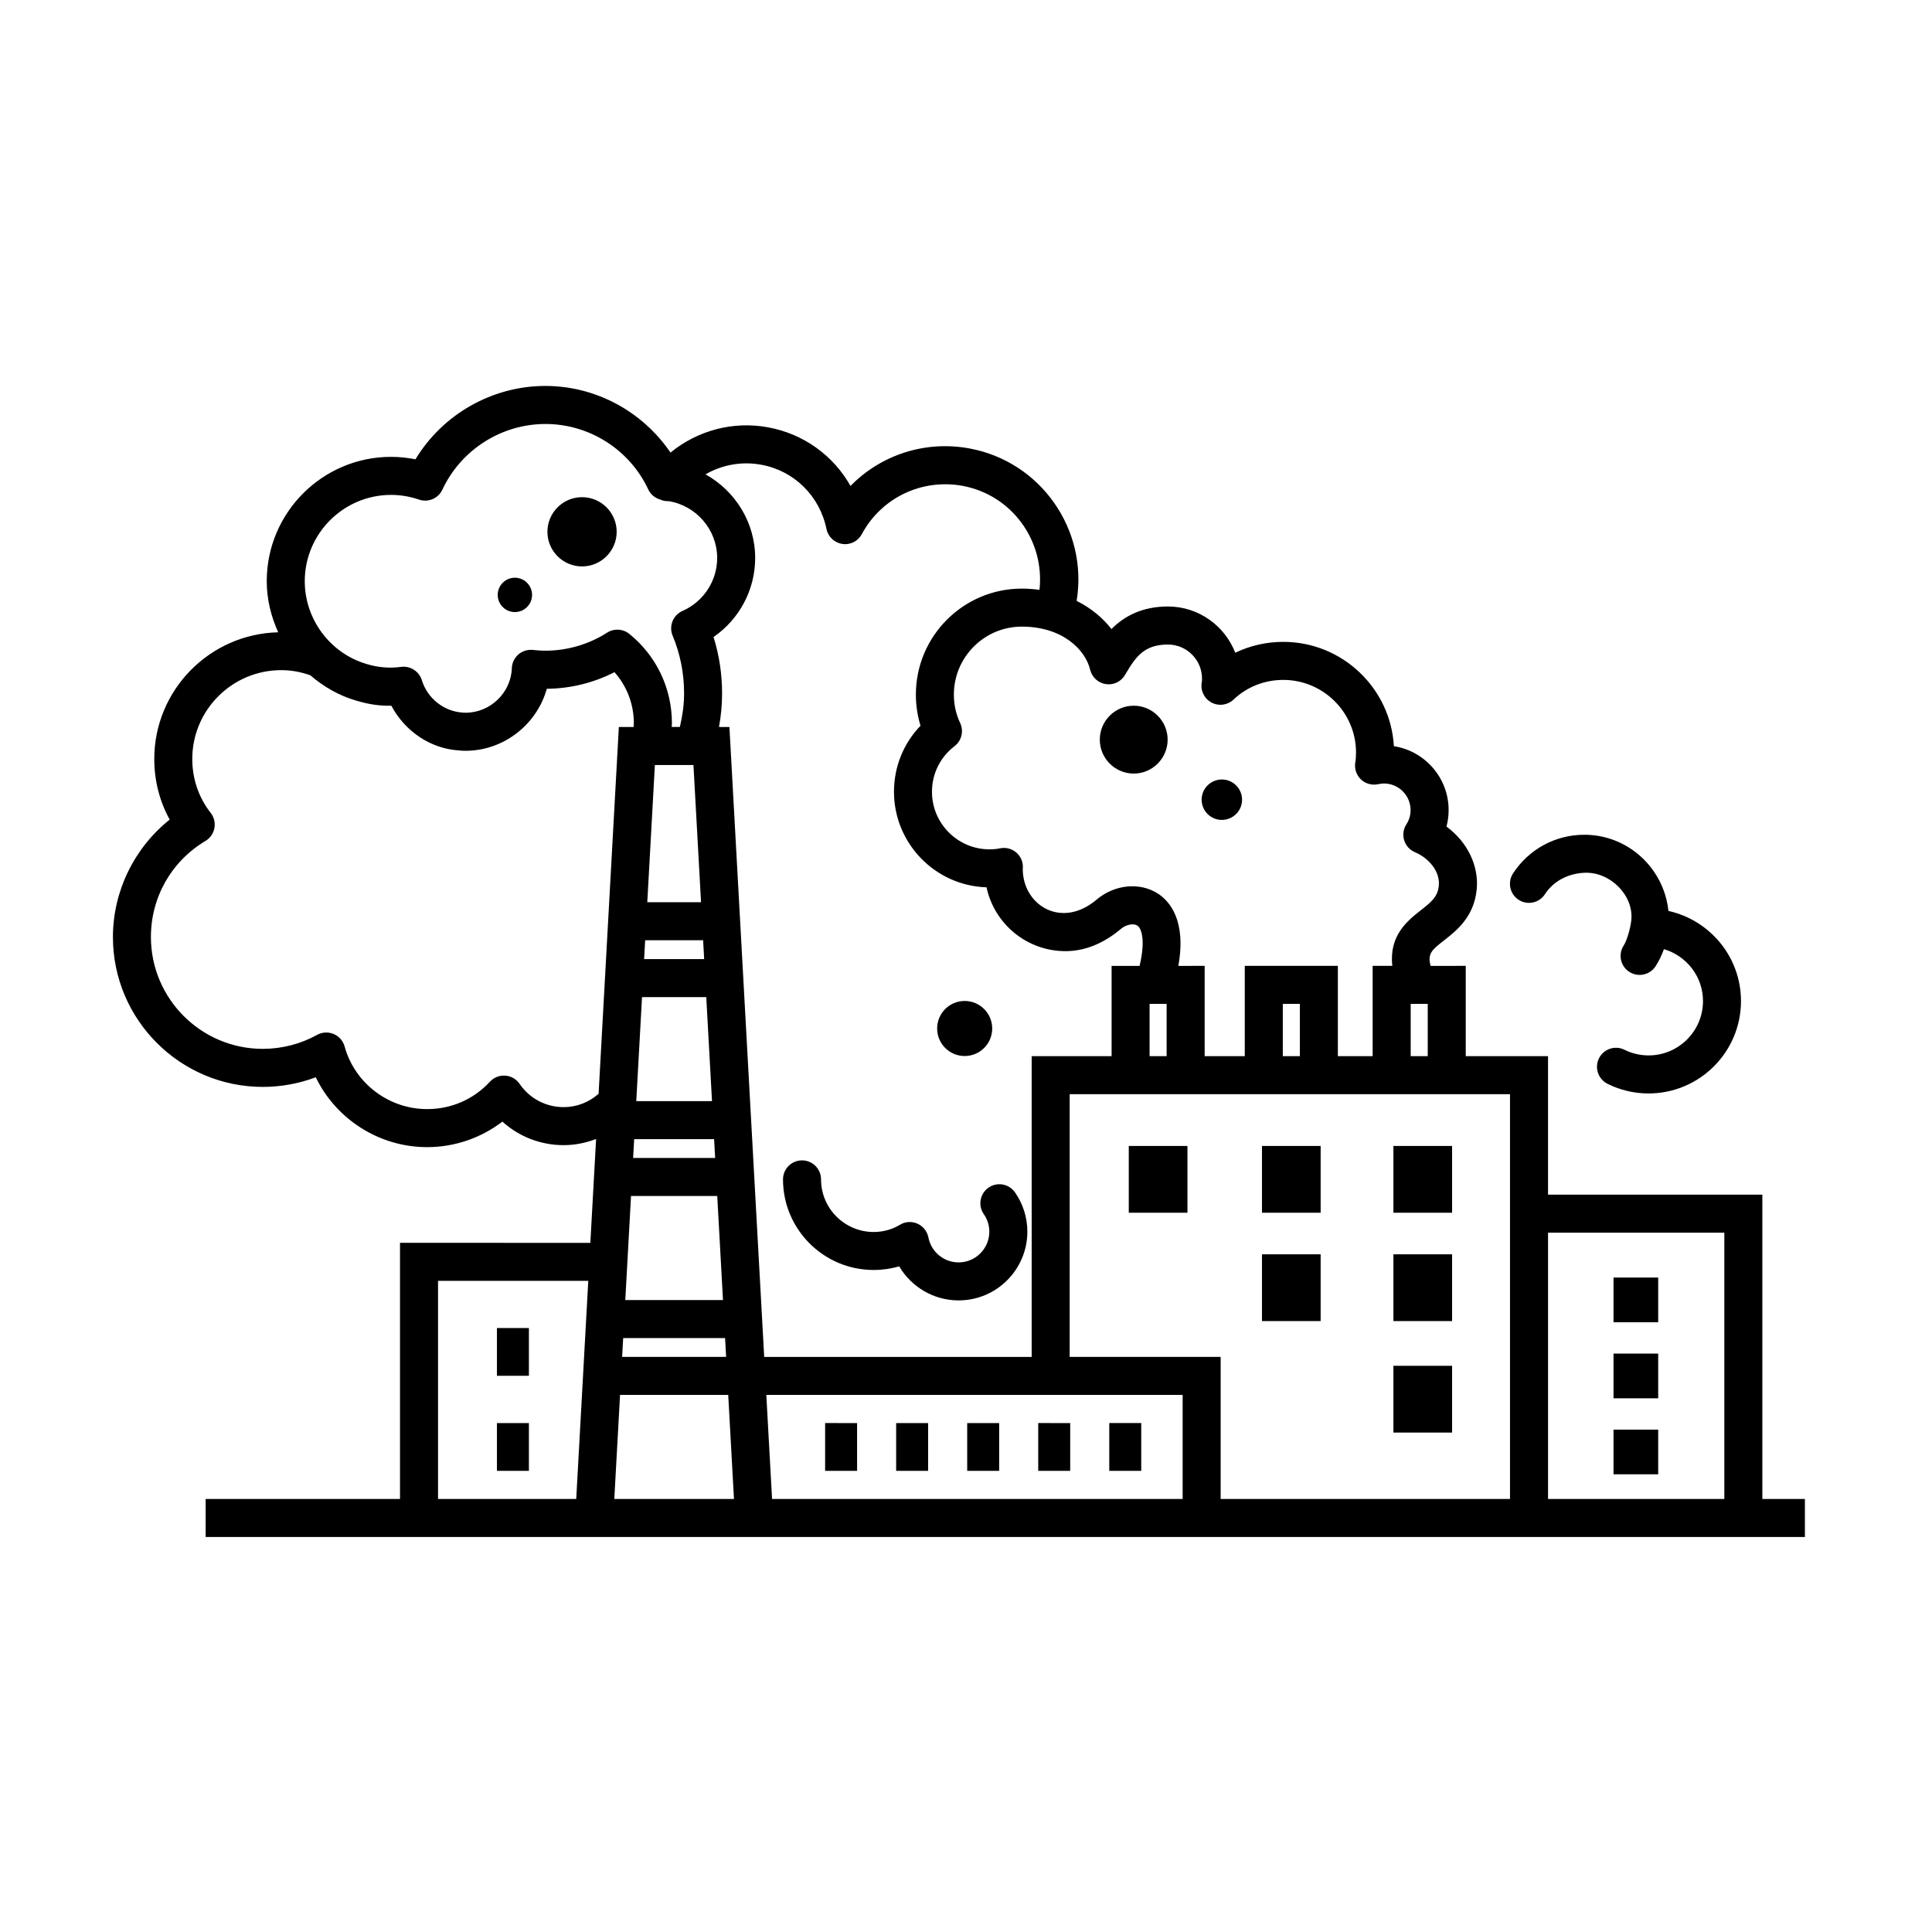
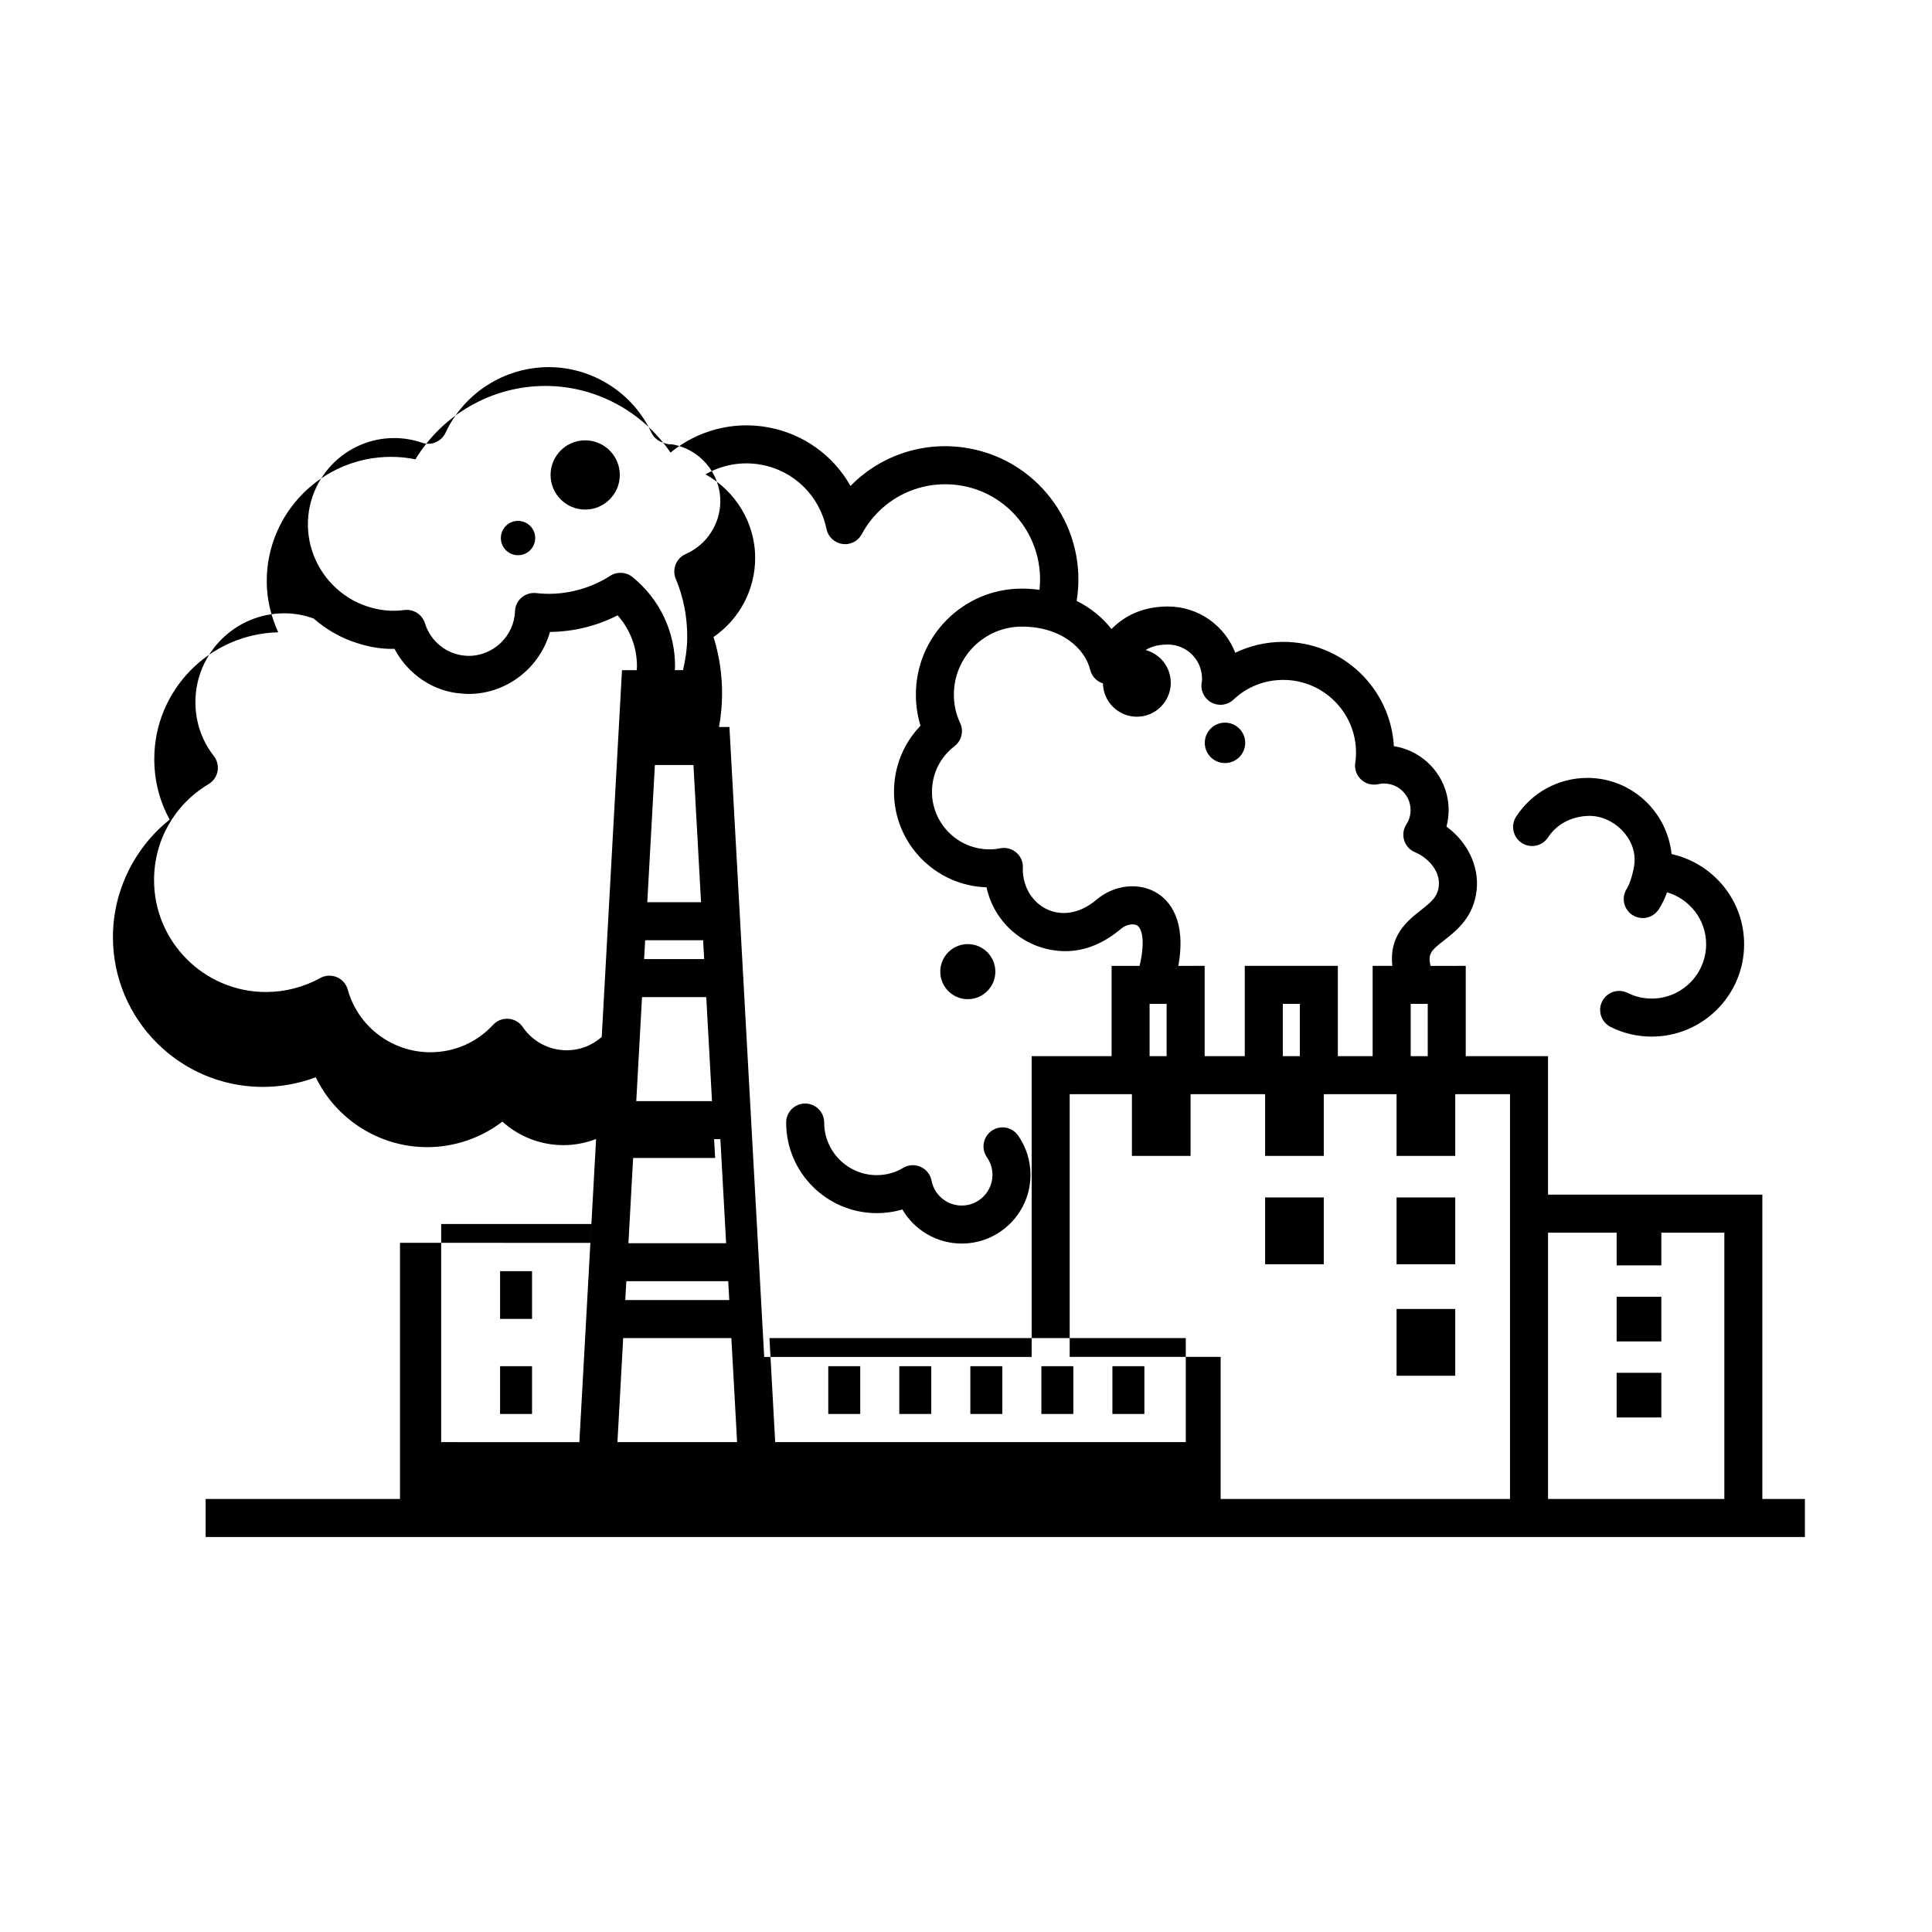
<svg xmlns="http://www.w3.org/2000/svg" fill="#000000" width="800px" height="800px" version="1.1" viewBox="144 144 512 512">
-   <path d="m611.04 541.25v-80.66h-56.797v-36.699h-21.805v-23.926l-9.312 0.004c-0.855-3.289 0.309-4.207 3.551-6.746 3.336-2.609 7.898-6.184 8.656-13.422 0.66-6.363-2.504-12.723-7.996-16.742 0.371-1.414 0.562-2.887 0.562-4.379 0-8.555-6.301-15.664-14.508-16.93-0.871-15.391-13.688-27.648-29.312-27.648-4.481 0-8.812 0.996-12.727 2.883-2.766-7.16-9.723-12.258-17.852-12.258-7.129 0-11.805 2.812-14.953 5.977-2.273-2.922-5.367-5.543-9.227-7.465 3.094-18.883-9.508-36.918-28.418-40.402-11.789-2.172-23.477 1.738-31.508 9.941-4.535-8.039-12.418-13.809-21.84-15.531-9.309-1.723-18.711 0.84-25.867 6.691-7.387-10.863-19.77-17.66-33.141-17.66-14.137 0-27.23 7.508-34.445 19.441-2.141-0.43-4.301-0.648-6.465-0.648-18.168 0-32.949 14.781-32.949 32.949 0 4.781 1.137 9.355 3.039 13.543-18.184 0.434-32.844 15.316-32.844 33.578 0 5.727 1.402 11.195 4.086 16.062-9.387 7.481-15.043 18.988-15.043 31.121 0 21.902 17.82 39.715 39.719 39.715 4.805 0 9.574-0.871 14.035-2.551 5.387 11.133 16.82 18.516 29.527 18.516 7.238 0 14.258-2.418 19.93-6.766 4.387 3.977 10.148 6.238 16.219 6.238 3.004 0 5.898-0.598 8.613-1.629l-1.523 27.52-50.441-0.004v67.883h-51.508v10.078h423.82v-10.078h-11.277zm-10.074-70.582v70.582h-46.719v-70.582zm-56.801 70.582h-76.68v-37.656h-40.008v-69.625h116.69v107.28zm-95.512-131.21h4.516v13.852h-4.516zm39.82 13.852h-4.516v-13.852h4.516zm29.375 0v-13.852h4.516v13.852zm-84.949-102.41c0.48 1.996 2.121 3.5 4.152 3.809 2.047 0.324 4.039-0.648 5.082-2.418l0.277-0.465c2.621-4.453 4.938-7.602 11.09-7.602 4.988 0 9.047 4.055 9.047 9.043 0 0.324-0.012 0.648-0.066 0.953-0.402 2.144 0.621 4.309 2.539 5.356 1.914 1.047 4.293 0.742 5.879-0.766 3.535-3.359 8.223-5.211 13.176-5.211 10.629 0 19.285 8.637 19.285 19.25 0 0.887-0.055 1.785-0.195 2.641-0.277 1.652 0.293 3.324 1.5 4.481 1.203 1.148 2.902 1.617 4.543 1.27 0.578-0.125 1.078-0.188 1.562-0.188 3.883 0 7.047 3.164 7.047 7.047 0 1.355-0.383 2.656-1.102 3.758-0.82 1.254-1.039 2.805-0.598 4.238 0.441 1.43 1.496 2.59 2.871 3.168 3.449 1.441 6.723 4.961 6.309 8.914-0.297 2.848-1.859 4.195-4.836 6.523-3.488 2.731-8.398 6.688-7.477 14.68h-5.219v23.926h-9.219v-23.926h-24.668v23.926h-10.629v-23.926l-6.981 0.004c2.176-12.016-2.289-17.141-5.422-19.164-4.793-3.082-11.457-2.43-16.227 1.602-9.367 7.934-19.566 1.414-19.574-8.09 0.188-1.613-0.418-3.215-1.617-4.301-1.199-1.09-2.832-1.531-4.445-1.195-0.828 0.176-1.75 0.266-2.746 0.266-8.414 0-15.254-6.848-15.254-15.262 0-4.769 2.176-9.168 5.977-12.078 1.883-1.445 2.504-4.012 1.484-6.16-1.102-2.316-1.656-4.848-1.656-7.516 0-9.93 8.082-18.008 18.008-18.008 10.555-0.004 16.785 5.922 18.102 11.422zm-87.164-54.324c8.711 1.594 15.492 8.266 17.281 17.008 0.422 2.082 2.102 3.668 4.203 3.981 2.117 0.332 4.168-0.73 5.168-2.594 5.18-9.633 15.871-14.777 26.695-12.801 13.07 2.41 21.824 14.555 20.391 27.562-1.5-0.195-3.043-0.328-4.676-0.328-15.48 0-28.082 12.594-28.082 28.082 0 2.852 0.414 5.613 1.23 8.254-4.508 4.676-7.031 10.879-7.031 17.504 0 13.699 10.926 24.895 24.527 25.32 2.047 9.652 10.645 16.918 20.914 16.918 5.133 0 10.105-2.012 14.785-5.969 1.27-1.074 3.254-1.465 4.254-0.82 1.074 0.691 2.254 3.75 0.605 10.695h-7.418v23.926h-21.18v79.703l-70.883-0.004-9.215-166.93h-2.762c0.523-2.898 0.816-5.856 0.816-8.863 0-5.164-0.762-10.188-2.266-14.988 6.82-4.691 11.035-12.484 11.035-20.934 0-9.465-5.324-17.816-13.16-22.176 4.387-2.527 9.59-3.504 14.766-2.543zm-30.762 126.02h15.359l0.277 4.988h-15.914zm-0.832 15.062h17.023l1.523 27.578h-20.07zm13.629-61.504 2.012 36.363h-14.246l2.012-36.363zm-15.711 99.152h21.184l0.277 4.984h-21.734zm-0.832 15.066h22.848l1.523 27.578h-25.891zm-2.078 37.648h27.004l0.277 4.988h-27.559zm-61.504-223.45c2.481 0 4.969 0.418 7.402 1.246 2.445 0.836 5.106-0.312 6.188-2.641 4.934-10.566 15.652-17.398 27.328-17.398 11.629 0 22.312 6.805 27.227 17.34 0.609 1.309 1.75 2.246 3.098 2.66 0.754 0.328 1.543 0.508 2.336 0.453 7.281 1.195 12.832 7.535 12.832 15.059 0 6.066-3.606 11.574-9.184 14.031-2.516 1.109-3.672 4.019-2.621 6.555 2.016 4.812 3.039 9.969 3.039 15.332 0 3.043-0.453 5.984-1.117 8.863h-2.168c0.012-0.336 0.059-0.664 0.059-1.004 0-9.246-4.117-17.875-11.297-23.668-1.688-1.367-4.062-1.492-5.883-0.316-5.82 3.734-12.938 5.371-19.609 4.574-1.379-0.156-2.805 0.262-3.879 1.18-1.074 0.922-1.707 2.246-1.754 3.656-0.215 6.508-5.715 11.805-12.254 11.805l-0.789-0.039c-4.977-0.312-9.332-3.769-10.812-8.602-0.73-2.363-3.113-3.844-5.508-3.508-3.062 0.418-6.152 0.145-9.09-0.75-9.668-2.816-16.426-11.848-16.426-21.965 0.008-12.602 10.27-22.863 22.883-22.863zm45.715 162.25c-4.676 0-9.027-2.297-11.648-6.152-0.863-1.273-2.258-2.082-3.789-2.195-1.578-0.105-3.039 0.48-4.082 1.602-4.328 4.684-10.238 7.266-16.637 7.266-10.184 0-19.18-6.82-21.879-16.602-0.414-1.484-1.48-2.707-2.902-3.301-1.426-0.59-3.039-0.516-4.394 0.238-4.375 2.418-9.344 3.699-14.391 3.699-16.344 0-29.645-13.301-29.645-29.641 0-10.523 5.406-20.047 14.461-25.461 1.238-0.742 2.102-1.98 2.367-3.402 0.262-1.422-0.098-2.887-0.984-4.027-3.195-4.082-4.883-9.023-4.883-14.289 0-12.984 10.578-23.543 23.578-23.543 2.684 0 5.273 0.488 7.727 1.375 3.461 2.988 7.496 5.344 12.047 6.672 3.019 0.922 6.09 1.461 9.41 1.379 3.566 6.777 10.422 11.391 17.828 11.84 0.59 0.086 1.254 0.105 1.832 0.105 10.148 0 18.914-7.008 21.531-16.43 6.262-0.055 12.383-1.566 17.938-4.398 3.285 3.688 5.125 8.465 5.125 13.523 0 0.336-0.047 0.672-0.059 1.004h-3.91l-5.367 97.199c-2.559 2.254-5.793 3.539-9.273 3.539zm-33.277 103.84v-57.805h39.816l-3.195 57.809zm46.711 0 1.523-27.578h28.668l1.523 27.578zm41.809 0-1.523-27.578h110.33v27.578zm110.08-93.551h-15.547v17.699h15.547zm35.301 0h-15.547v17.699h15.547zm34.836 0h-15.551v17.699h15.551zm-34.836 28.711h-15.547v17.699h15.547zm34.836 0h-15.551v17.699h15.551zm54.617 6.164h-11.84v11.84h11.84zm0 20.152h-11.84v11.84h11.84zm0 31.992v-11.84h-11.84v11.84zm-54.617-28.758h-15.551v17.699h15.551zm-90.855 15.172v12.66h8.473v-12.66zm-18.824 12.664h8.473v-12.66l-8.473-0.004zm-18.824 0h8.473v-12.66h-8.473zm-18.828 0h8.473v-12.66h-8.473zm-18.824 0h8.473v-12.66l-8.473-0.004zm-86.973 0h8.473v-12.66h-8.473zm0-37.852v12.66h8.473v-12.66zm4.758-189.73c2.516 0 4.551-2.035 4.551-4.551s-2.035-4.551-4.551-4.551-4.551 2.035-4.551 4.551c0.004 2.516 2.039 4.551 4.551 4.551zm17.797-12.098c5.059 0 9.176-4.117 9.176-9.176s-4.117-9.176-9.176-9.176-9.176 4.117-9.176 9.176 4.117 9.176 9.176 9.176zm101.4 129.75c4.031 0 7.297-3.266 7.297-7.297s-3.266-7.297-7.297-7.297-7.297 3.266-7.297 7.297 3.266 7.297 7.297 7.297zm-24.129 56.699c2.324 0 4.606-0.328 6.777-0.973 3.199 5.461 9.129 9.035 15.742 9.035 10.047 0 18.219-8.172 18.219-18.219 0-3.75-1.137-7.356-3.281-10.418-1.594-2.281-4.746-2.836-7.019-1.238-2.281 1.598-2.836 4.734-1.238 7.019 0.953 1.367 1.461 2.973 1.461 4.644 0 4.492-3.652 8.141-8.141 8.141-3.906 0-7.269-2.781-8.004-6.609-0.316-1.621-1.395-2.988-2.906-3.656-1.523-0.676-3.254-0.562-4.664 0.309-2.039 1.238-4.445 1.898-6.941 1.898-7.684 0-13.941-6.254-13.941-13.941 0-2.785-2.254-5.039-5.039-5.039s-5.039 2.254-5.039 5.039c0 13.238 10.777 24.008 24.016 24.008zm170.93-98.105c2.328 1.523 5.453 0.852 6.973-1.477 2.312-3.559 6.223-5.488 10.453-5.684 6.883-0.316 13.082 6.019 12.445 12.5-0.207 2.121-1.168 5.473-2.016 6.766-1.527 2.328-0.883 5.453 1.445 6.977 0.852 0.559 1.809 0.828 2.762 0.828 1.637 0 3.25-0.797 4.219-2.273 0.938-1.426 1.648-2.969 2.231-4.555 5.961 1.762 10.352 7.231 10.352 13.758 0 7.945-6.465 14.402-14.41 14.402-2.246 0-4.398-0.504-6.398-1.496-2.508-1.238-5.523-0.223-6.758 2.266-1.238 2.492-0.223 5.516 2.266 6.758 3.406 1.691 7.062 2.551 10.883 2.551 13.504 0 24.484-10.984 24.484-24.48 0-11.695-8.246-21.461-19.227-23.887-1.188-11.309-10.672-20.188-22.293-20.188-7.664 0-14.727 3.84-18.906 10.27-1.496 2.328-0.836 5.445 1.496 6.965zm-102-33.449c4.953 0 8.988-4.035 8.988-8.992s-4.035-8.992-8.988-8.992c-4.957 0-8.992 4.035-8.992 8.992s4.035 8.992 8.992 8.992zm23.355 12.281c2.957 0 5.356-2.398 5.356-5.356 0-2.957-2.398-5.356-5.356-5.356s-5.356 2.398-5.356 5.356c0 2.961 2.398 5.356 5.356 5.356z" />
+   <path d="m611.04 541.25v-80.66h-56.797v-36.699h-21.805v-23.926l-9.312 0.004c-0.855-3.289 0.309-4.207 3.551-6.746 3.336-2.609 7.898-6.184 8.656-13.422 0.66-6.363-2.504-12.723-7.996-16.742 0.371-1.414 0.562-2.887 0.562-4.379 0-8.555-6.301-15.664-14.508-16.93-0.871-15.391-13.688-27.648-29.312-27.648-4.481 0-8.812 0.996-12.727 2.883-2.766-7.16-9.723-12.258-17.852-12.258-7.129 0-11.805 2.812-14.953 5.977-2.273-2.922-5.367-5.543-9.227-7.465 3.094-18.883-9.508-36.918-28.418-40.402-11.789-2.172-23.477 1.738-31.508 9.941-4.535-8.039-12.418-13.809-21.84-15.531-9.309-1.723-18.711 0.84-25.867 6.691-7.387-10.863-19.77-17.66-33.141-17.66-14.137 0-27.23 7.508-34.445 19.441-2.141-0.43-4.301-0.648-6.465-0.648-18.168 0-32.949 14.781-32.949 32.949 0 4.781 1.137 9.355 3.039 13.543-18.184 0.434-32.844 15.316-32.844 33.578 0 5.727 1.402 11.195 4.086 16.062-9.387 7.481-15.043 18.988-15.043 31.121 0 21.902 17.82 39.715 39.719 39.715 4.805 0 9.574-0.871 14.035-2.551 5.387 11.133 16.82 18.516 29.527 18.516 7.238 0 14.258-2.418 19.93-6.766 4.387 3.977 10.148 6.238 16.219 6.238 3.004 0 5.898-0.598 8.613-1.629l-1.523 27.52-50.441-0.004v67.883h-51.508v10.078h423.82v-10.078h-11.277zm-10.074-70.582v70.582h-46.719v-70.582zm-56.801 70.582h-76.68v-37.656h-40.008v-69.625h116.69v107.28zm-95.512-131.21h4.516v13.852h-4.516zm39.82 13.852h-4.516v-13.852h4.516zm29.375 0v-13.852h4.516v13.852zm-84.949-102.41c0.48 1.996 2.121 3.5 4.152 3.809 2.047 0.324 4.039-0.648 5.082-2.418l0.277-0.465c2.621-4.453 4.938-7.602 11.09-7.602 4.988 0 9.047 4.055 9.047 9.043 0 0.324-0.012 0.648-0.066 0.953-0.402 2.144 0.621 4.309 2.539 5.356 1.914 1.047 4.293 0.742 5.879-0.766 3.535-3.359 8.223-5.211 13.176-5.211 10.629 0 19.285 8.637 19.285 19.25 0 0.887-0.055 1.785-0.195 2.641-0.277 1.652 0.293 3.324 1.5 4.481 1.203 1.148 2.902 1.617 4.543 1.27 0.578-0.125 1.078-0.188 1.562-0.188 3.883 0 7.047 3.164 7.047 7.047 0 1.355-0.383 2.656-1.102 3.758-0.82 1.254-1.039 2.805-0.598 4.238 0.441 1.43 1.496 2.59 2.871 3.168 3.449 1.441 6.723 4.961 6.309 8.914-0.297 2.848-1.859 4.195-4.836 6.523-3.488 2.731-8.398 6.688-7.477 14.68h-5.219v23.926h-9.219v-23.926h-24.668v23.926h-10.629v-23.926l-6.981 0.004c2.176-12.016-2.289-17.141-5.422-19.164-4.793-3.082-11.457-2.43-16.227 1.602-9.367 7.934-19.566 1.414-19.574-8.09 0.188-1.613-0.418-3.215-1.617-4.301-1.199-1.09-2.832-1.531-4.445-1.195-0.828 0.176-1.75 0.266-2.746 0.266-8.414 0-15.254-6.848-15.254-15.262 0-4.769 2.176-9.168 5.977-12.078 1.883-1.445 2.504-4.012 1.484-6.16-1.102-2.316-1.656-4.848-1.656-7.516 0-9.93 8.082-18.008 18.008-18.008 10.555-0.004 16.785 5.922 18.102 11.422zm-87.164-54.324c8.711 1.594 15.492 8.266 17.281 17.008 0.422 2.082 2.102 3.668 4.203 3.981 2.117 0.332 4.168-0.73 5.168-2.594 5.18-9.633 15.871-14.777 26.695-12.801 13.07 2.41 21.824 14.555 20.391 27.562-1.5-0.195-3.043-0.328-4.676-0.328-15.48 0-28.082 12.594-28.082 28.082 0 2.852 0.414 5.613 1.23 8.254-4.508 4.676-7.031 10.879-7.031 17.504 0 13.699 10.926 24.895 24.527 25.32 2.047 9.652 10.645 16.918 20.914 16.918 5.133 0 10.105-2.012 14.785-5.969 1.27-1.074 3.254-1.465 4.254-0.82 1.074 0.691 2.254 3.75 0.605 10.695h-7.418v23.926h-21.18v79.703l-70.883-0.004-9.215-166.93h-2.762c0.523-2.898 0.816-5.856 0.816-8.863 0-5.164-0.762-10.188-2.266-14.988 6.82-4.691 11.035-12.484 11.035-20.934 0-9.465-5.324-17.816-13.16-22.176 4.387-2.527 9.59-3.504 14.766-2.543zm-30.762 126.02h15.359l0.277 4.988h-15.914zm-0.832 15.062h17.023l1.523 27.578h-20.07zm13.629-61.504 2.012 36.363h-14.246l2.012-36.363zm-15.711 99.152h21.184l0.277 4.984h-21.734zh22.848l1.523 27.578h-25.891zm-2.078 37.648h27.004l0.277 4.988h-27.559zm-61.504-223.45c2.481 0 4.969 0.418 7.402 1.246 2.445 0.836 5.106-0.312 6.188-2.641 4.934-10.566 15.652-17.398 27.328-17.398 11.629 0 22.312 6.805 27.227 17.34 0.609 1.309 1.75 2.246 3.098 2.66 0.754 0.328 1.543 0.508 2.336 0.453 7.281 1.195 12.832 7.535 12.832 15.059 0 6.066-3.606 11.574-9.184 14.031-2.516 1.109-3.672 4.019-2.621 6.555 2.016 4.812 3.039 9.969 3.039 15.332 0 3.043-0.453 5.984-1.117 8.863h-2.168c0.012-0.336 0.059-0.664 0.059-1.004 0-9.246-4.117-17.875-11.297-23.668-1.688-1.367-4.062-1.492-5.883-0.316-5.82 3.734-12.938 5.371-19.609 4.574-1.379-0.156-2.805 0.262-3.879 1.18-1.074 0.922-1.707 2.246-1.754 3.656-0.215 6.508-5.715 11.805-12.254 11.805l-0.789-0.039c-4.977-0.312-9.332-3.769-10.812-8.602-0.73-2.363-3.113-3.844-5.508-3.508-3.062 0.418-6.152 0.145-9.09-0.75-9.668-2.816-16.426-11.848-16.426-21.965 0.008-12.602 10.27-22.863 22.883-22.863zm45.715 162.25c-4.676 0-9.027-2.297-11.648-6.152-0.863-1.273-2.258-2.082-3.789-2.195-1.578-0.105-3.039 0.48-4.082 1.602-4.328 4.684-10.238 7.266-16.637 7.266-10.184 0-19.18-6.82-21.879-16.602-0.414-1.484-1.48-2.707-2.902-3.301-1.426-0.59-3.039-0.516-4.394 0.238-4.375 2.418-9.344 3.699-14.391 3.699-16.344 0-29.645-13.301-29.645-29.641 0-10.523 5.406-20.047 14.461-25.461 1.238-0.742 2.102-1.98 2.367-3.402 0.262-1.422-0.098-2.887-0.984-4.027-3.195-4.082-4.883-9.023-4.883-14.289 0-12.984 10.578-23.543 23.578-23.543 2.684 0 5.273 0.488 7.727 1.375 3.461 2.988 7.496 5.344 12.047 6.672 3.019 0.922 6.09 1.461 9.41 1.379 3.566 6.777 10.422 11.391 17.828 11.84 0.59 0.086 1.254 0.105 1.832 0.105 10.148 0 18.914-7.008 21.531-16.43 6.262-0.055 12.383-1.566 17.938-4.398 3.285 3.688 5.125 8.465 5.125 13.523 0 0.336-0.047 0.672-0.059 1.004h-3.91l-5.367 97.199c-2.559 2.254-5.793 3.539-9.273 3.539zm-33.277 103.84v-57.805h39.816l-3.195 57.809zm46.711 0 1.523-27.578h28.668l1.523 27.578zm41.809 0-1.523-27.578h110.33v27.578zm110.08-93.551h-15.547v17.699h15.547zm35.301 0h-15.547v17.699h15.547zm34.836 0h-15.551v17.699h15.551zm-34.836 28.711h-15.547v17.699h15.547zm34.836 0h-15.551v17.699h15.551zm54.617 6.164h-11.84v11.84h11.84zm0 20.152h-11.84v11.84h11.84zm0 31.992v-11.84h-11.84v11.84zm-54.617-28.758h-15.551v17.699h15.551zm-90.855 15.172v12.66h8.473v-12.66zm-18.824 12.664h8.473v-12.66l-8.473-0.004zm-18.824 0h8.473v-12.66h-8.473zm-18.828 0h8.473v-12.66h-8.473zm-18.824 0h8.473v-12.66l-8.473-0.004zm-86.973 0h8.473v-12.66h-8.473zm0-37.852v12.66h8.473v-12.66zm4.758-189.73c2.516 0 4.551-2.035 4.551-4.551s-2.035-4.551-4.551-4.551-4.551 2.035-4.551 4.551c0.004 2.516 2.039 4.551 4.551 4.551zm17.797-12.098c5.059 0 9.176-4.117 9.176-9.176s-4.117-9.176-9.176-9.176-9.176 4.117-9.176 9.176 4.117 9.176 9.176 9.176zm101.4 129.75c4.031 0 7.297-3.266 7.297-7.297s-3.266-7.297-7.297-7.297-7.297 3.266-7.297 7.297 3.266 7.297 7.297 7.297zm-24.129 56.699c2.324 0 4.606-0.328 6.777-0.973 3.199 5.461 9.129 9.035 15.742 9.035 10.047 0 18.219-8.172 18.219-18.219 0-3.75-1.137-7.356-3.281-10.418-1.594-2.281-4.746-2.836-7.019-1.238-2.281 1.598-2.836 4.734-1.238 7.019 0.953 1.367 1.461 2.973 1.461 4.644 0 4.492-3.652 8.141-8.141 8.141-3.906 0-7.269-2.781-8.004-6.609-0.316-1.621-1.395-2.988-2.906-3.656-1.523-0.676-3.254-0.562-4.664 0.309-2.039 1.238-4.445 1.898-6.941 1.898-7.684 0-13.941-6.254-13.941-13.941 0-2.785-2.254-5.039-5.039-5.039s-5.039 2.254-5.039 5.039c0 13.238 10.777 24.008 24.016 24.008zm170.93-98.105c2.328 1.523 5.453 0.852 6.973-1.477 2.312-3.559 6.223-5.488 10.453-5.684 6.883-0.316 13.082 6.019 12.445 12.5-0.207 2.121-1.168 5.473-2.016 6.766-1.527 2.328-0.883 5.453 1.445 6.977 0.852 0.559 1.809 0.828 2.762 0.828 1.637 0 3.25-0.797 4.219-2.273 0.938-1.426 1.648-2.969 2.231-4.555 5.961 1.762 10.352 7.231 10.352 13.758 0 7.945-6.465 14.402-14.41 14.402-2.246 0-4.398-0.504-6.398-1.496-2.508-1.238-5.523-0.223-6.758 2.266-1.238 2.492-0.223 5.516 2.266 6.758 3.406 1.691 7.062 2.551 10.883 2.551 13.504 0 24.484-10.984 24.484-24.48 0-11.695-8.246-21.461-19.227-23.887-1.188-11.309-10.672-20.188-22.293-20.188-7.664 0-14.727 3.84-18.906 10.27-1.496 2.328-0.836 5.445 1.496 6.965zm-102-33.449c4.953 0 8.988-4.035 8.988-8.992s-4.035-8.992-8.988-8.992c-4.957 0-8.992 4.035-8.992 8.992s4.035 8.992 8.992 8.992zm23.355 12.281c2.957 0 5.356-2.398 5.356-5.356 0-2.957-2.398-5.356-5.356-5.356s-5.356 2.398-5.356 5.356c0 2.961 2.398 5.356 5.356 5.356z" />
</svg>